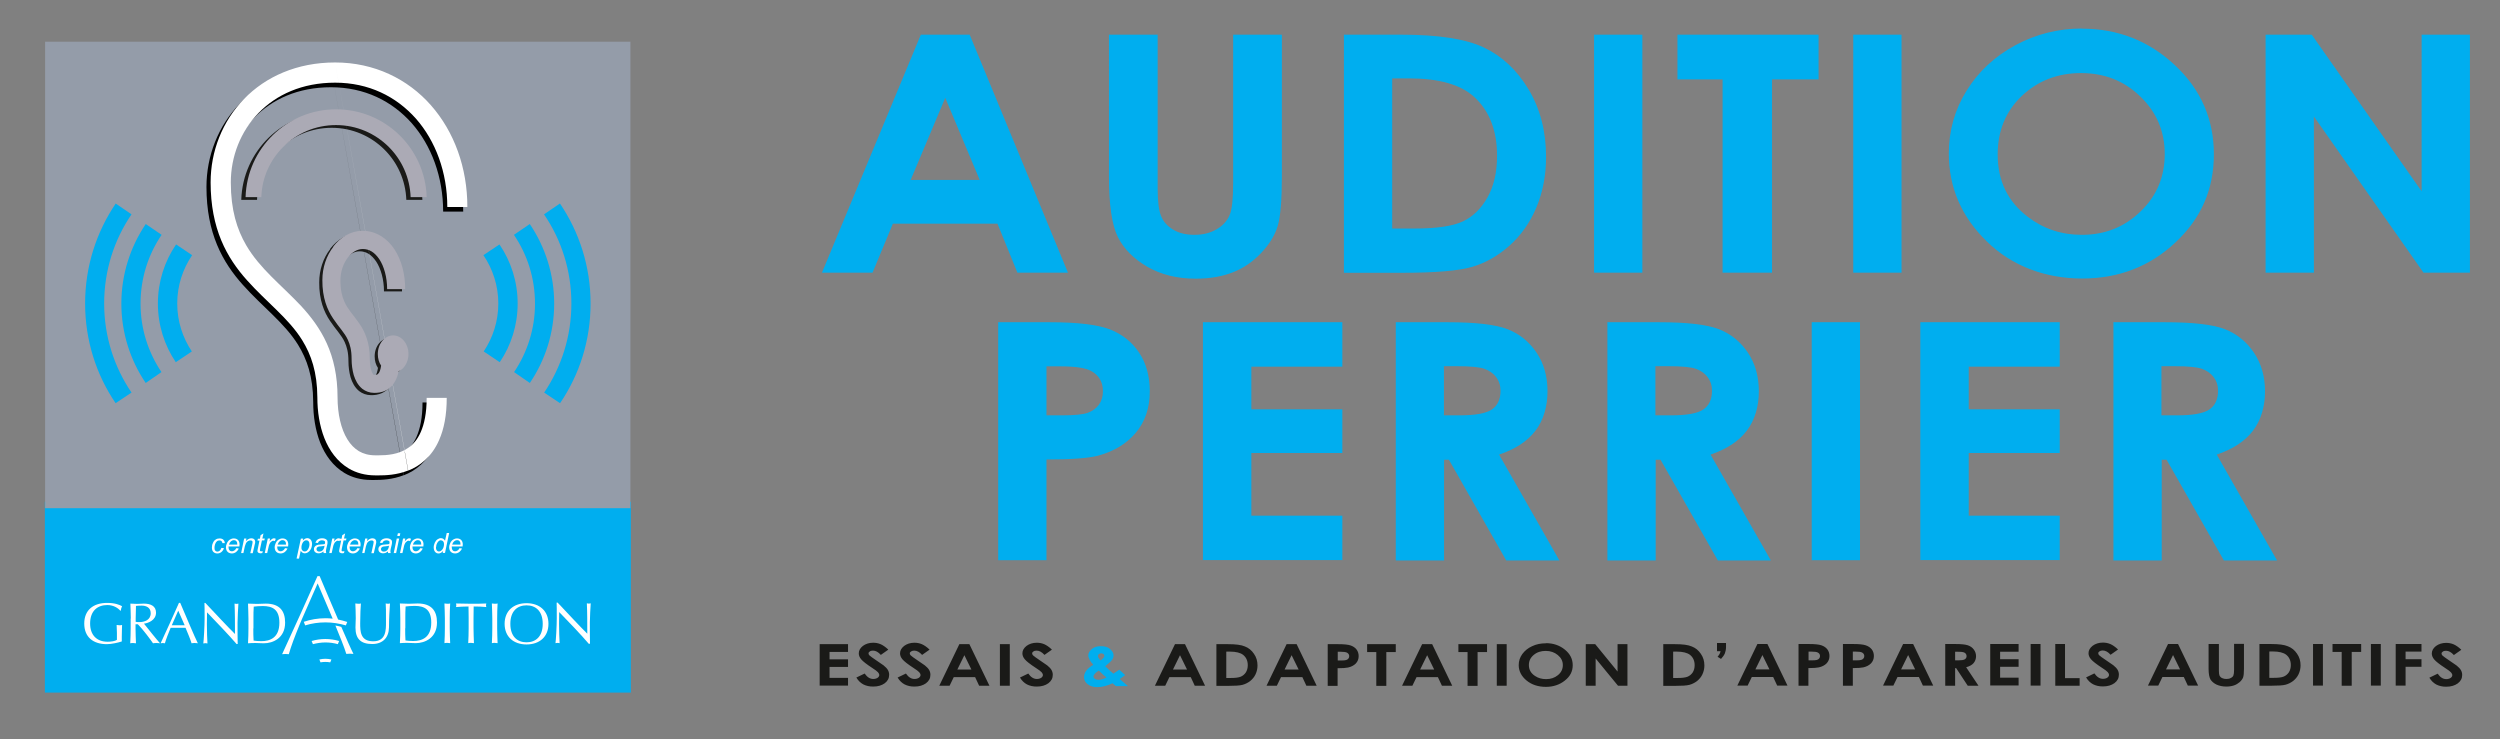
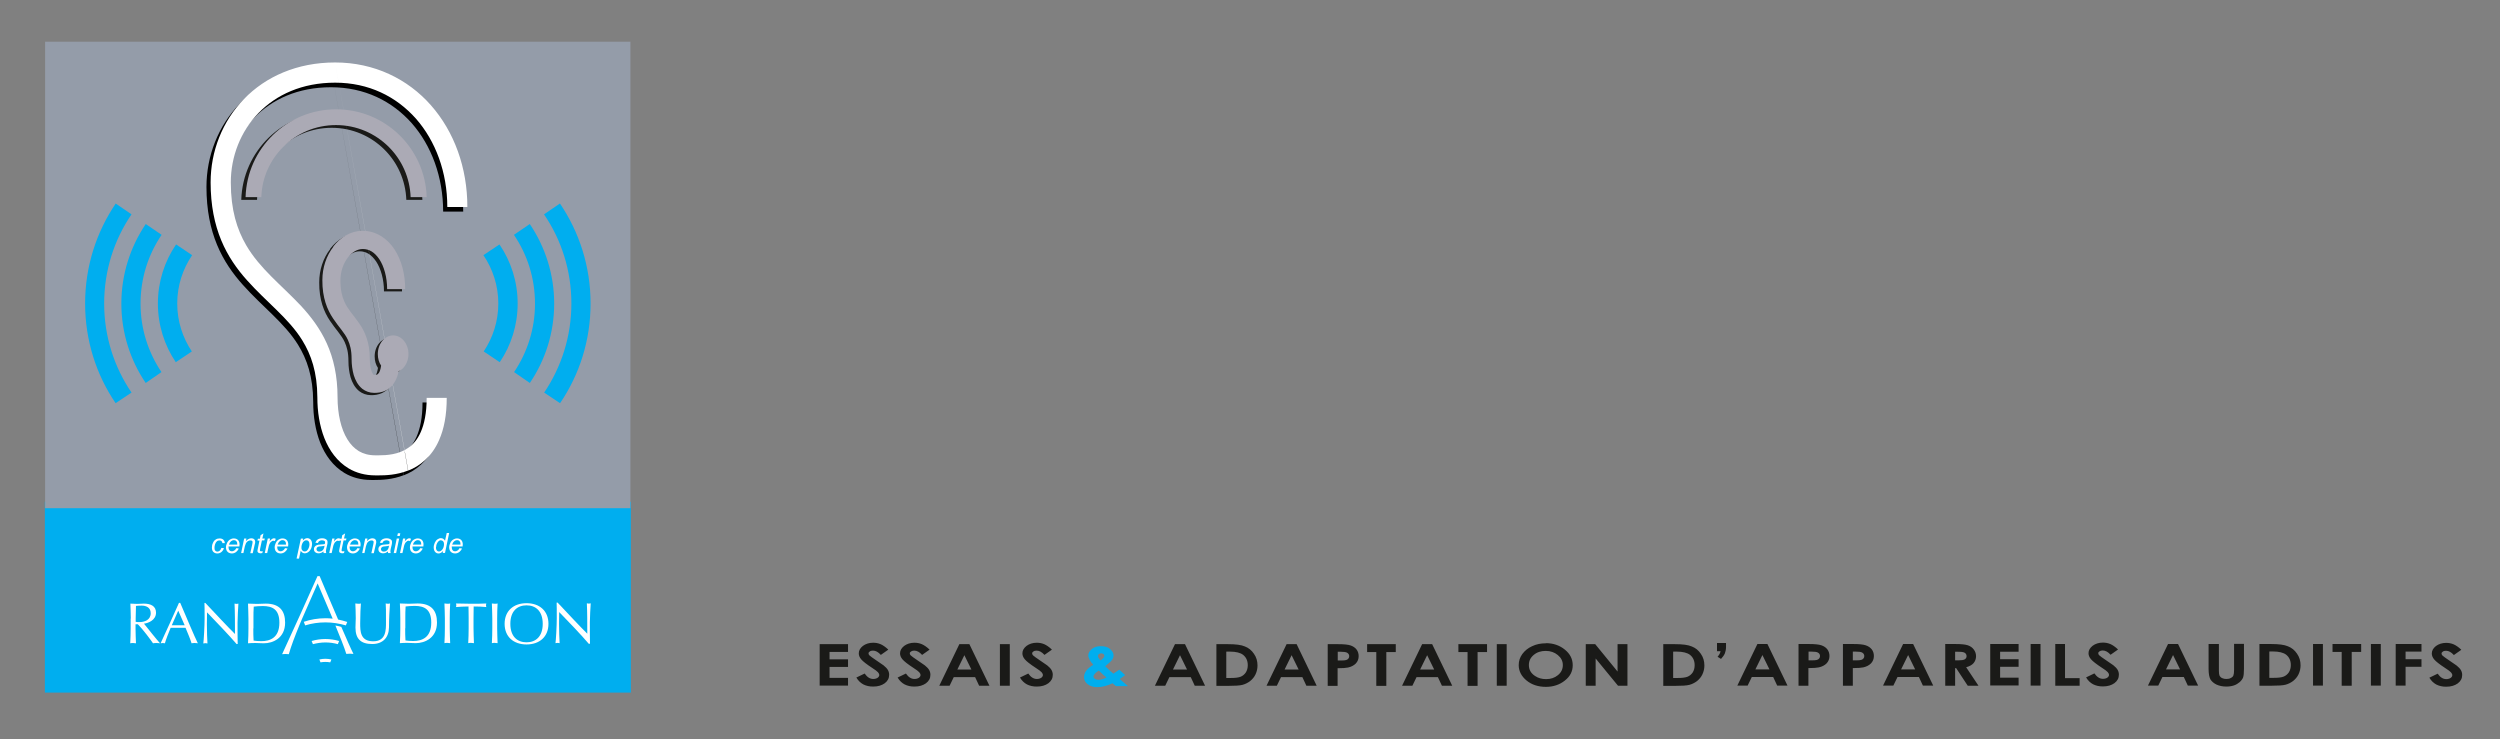
<svg xmlns="http://www.w3.org/2000/svg" id="Calque_1" data-name="Calque 1" viewBox="0 0 174.49 51.6">
  <rect x="0" y="0" width="174.49" height="51.6" fill="#808080" stroke="none" />
  <defs>
    <style>
      .cls-1, .cls-2 {
        fill: #00aeef;
      }

      .cls-1, .cls-2, .cls-3, .cls-4, .cls-5, .cls-6, .cls-7, .cls-8, .cls-9, .cls-10 {
        stroke-width: 0px;
      }

      .cls-1, .cls-3, .cls-4, .cls-5, .cls-10 {
        fill-rule: evenodd;
      }

      .cls-4 {
        fill: #abaab5;
      }

      .cls-5, .cls-7 {
        fill: #1a1a18;
      }

      .cls-6 {
        fill: none;
      }

      .cls-11 {
        clip-path: url(#clippath-1);
      }

      .cls-8, .cls-10 {
        fill: #fff;
      }

      .cls-9 {
        fill: #949ca9;
      }

      .cls-12 {
        clip-path: url(#clippath);
      }
    </style>
    <clipPath id="clippath">
      <rect class="cls-6" x="68.98" y="20.74" width="92.27" height="20.15" />
    </clipPath>
    <clipPath id="clippath-1">
      <rect class="cls-6" x="55.73" width="118.76" height="20.93" />
    </clipPath>
  </defs>
  <path class="cls-7" d="m171.78,45.36l-.51.36c-.18-.2-.36-.3-.55-.3-.09,0-.17.02-.22.06-.06.04-.09.08-.09.13s.02.1.06.14c.06.06.23.18.51.37.26.18.42.29.48.33.14.11.24.22.3.32.06.1.09.22.09.34,0,.24-.1.43-.31.59-.21.15-.47.23-.81.23-.26,0-.48-.05-.68-.15-.19-.1-.36-.26-.49-.48l.58-.28c.18.26.38.38.6.38.12,0,.22-.03.3-.08.08-.06.12-.12.12-.19,0-.07-.03-.13-.09-.2-.06-.07-.2-.17-.4-.3-.4-.26-.65-.46-.77-.6-.12-.14-.17-.28-.17-.42,0-.2.1-.37.29-.52.19-.14.43-.22.71-.22.18,0,.35.03.52.1.16.07.34.19.53.37m-4.57-.39h1.8v.53h-1.11v.53h1.11v.53h-1.11v1.31h-.69v-2.9Zm-1.73,0h.69v2.9h-.69v-2.9Zm-2.68,0h2v.55h-.66v2.36h-.7v-2.36h-.64v-.55Zm-1.36,0h.69v2.9h-.69v-2.9Zm-3.05.53v1.83h.32c.32,0,.54-.03.69-.09.14-.06.26-.16.35-.29.09-.14.14-.31.14-.51,0-.31-.11-.55-.32-.72-.19-.15-.51-.23-.93-.23h-.23Zm-.69-.53h.82c.53,0,.92.05,1.17.16.26.1.47.27.63.51.17.24.25.51.25.82,0,.22-.05.43-.14.62-.09.19-.22.34-.38.47-.16.12-.34.21-.53.26-.19.05-.52.07-.99.07h-.83v-2.9Zm-3.52,0h.69v1.88c0,.16.02.28.05.34.04.07.09.12.18.16.08.04.18.06.29.06.12,0,.23-.02.31-.07.09-.04.15-.1.18-.17.03-.07.05-.2.05-.4v-1.81h.69v1.73c0,.29-.02.49-.06.61-.04.11-.12.22-.24.33-.12.1-.25.18-.4.23-.15.05-.33.08-.53.08-.26,0-.49-.05-.69-.14-.2-.1-.33-.22-.42-.36-.08-.15-.13-.39-.13-.74v-1.73Zm-2.51.77l-.49,1h.98l-.49-1Zm-.35-.77h.7l1.4,2.9h-.72l-.28-.6h-1.49l-.29.6h-.72l1.4-2.9Zm-3.5.39l-.51.36c-.18-.2-.36-.3-.55-.3-.09,0-.16.02-.22.06-.06.04-.09.08-.09.13s.02.1.06.14c.06.06.23.18.51.37.26.18.42.29.48.33.14.11.24.22.3.32.06.1.09.22.09.34,0,.24-.1.43-.31.59-.21.15-.47.23-.81.23-.26,0-.48-.05-.68-.15-.19-.1-.36-.26-.49-.48l.58-.28c.18.26.38.38.6.38.12,0,.22-.03.3-.08.08-.06.12-.12.12-.19,0-.07-.03-.13-.09-.2-.06-.07-.2-.17-.4-.3-.4-.26-.65-.46-.77-.6-.12-.14-.17-.28-.17-.42,0-.2.1-.37.29-.52.19-.14.43-.22.71-.22.18,0,.35.03.52.1.16.07.34.19.53.37Zm-4.38-.39h.69v2.38h1.02v.53h-1.7v-2.9Zm-1.71,0h.69v2.9h-.69v-2.9Zm-2.82,0h1.98v.54h-1.29v.52h1.29v.53h-1.29v.76h1.29v.54h-1.98v-2.9Zm-2.46,1.14h.22c.22,0,.37-.02.46-.07.08-.05.13-.12.13-.23,0-.06-.02-.12-.06-.17-.04-.05-.1-.08-.17-.1-.07-.02-.2-.03-.38-.03h-.19v.6Zm-.69-1.14h.73c.4,0,.69.03.86.09.17.06.31.15.41.29.1.13.16.29.16.47s-.06.35-.17.48c-.11.13-.29.23-.52.29l.86,1.29h-.75l-.81-1.23h-.07v1.23h-.69v-2.9Zm-2.58.77l-.49,1h.98l-.49-1Zm-.35-.77h.7l1.4,2.9h-.72l-.28-.6h-1.49l-.29.6h-.72l1.4-2.9Zm-3.51,1.14h.22c.17,0,.29-.01.36-.03.07-.02.12-.05.16-.1.04-.05.06-.1.06-.17,0-.11-.05-.19-.16-.25-.08-.04-.23-.06-.44-.06h-.2v.6Zm-.69-1.14h.73c.4,0,.68.03.86.09.18.06.31.15.42.28.1.13.15.29.15.47,0,.2-.07.37-.2.51-.13.13-.31.23-.54.28-.13.03-.38.05-.73.05v1.23h-.69v-2.9Zm-2.4,1.14h.22c.17,0,.29-.01.36-.03.07-.02.12-.05.16-.1.04-.05.06-.1.06-.17,0-.11-.05-.19-.16-.25-.08-.04-.23-.06-.44-.06h-.2v.6Zm-.69-1.14h.73c.4,0,.68.03.86.09.17.06.31.15.41.28.1.13.15.29.15.47,0,.2-.07.37-.2.51-.13.13-.31.23-.54.28-.13.03-.38.05-.73.05v1.23h-.69v-2.9Zm-2.53.77l-.49,1h.98l-.49-1Zm-.35-.77h.7l1.4,2.9h-.72l-.28-.6h-1.49l-.29.6h-.72l1.4-2.9Zm-2.81-.07h.62v.27c0,.17-.03.32-.08.45-.05.12-.14.25-.27.39l-.24-.15c.06-.07.1-.13.13-.18.03-.05.06-.12.08-.21h-.25v-.57Zm-3.07.61v1.83h.32c.32,0,.54-.03.69-.09.14-.06.26-.16.35-.29.09-.14.14-.31.14-.51,0-.31-.11-.55-.32-.72-.19-.15-.51-.23-.93-.23h-.23Zm-.69-.53h.82c.53,0,.92.05,1.17.16.26.1.47.27.63.51.17.24.25.51.25.82,0,.22-.05.43-.14.62-.09.19-.22.34-.38.47-.16.12-.34.21-.53.26-.19.05-.52.07-.99.07h-.83v-2.9Zm-5.4,0h.65l1.56,1.91v-1.91h.69v2.9h-.66l-1.56-1.9v1.9h-.69v-2.9Zm-2.8.47c-.33,0-.62.09-.84.28-.23.19-.34.42-.34.71,0,.32.14.57.43.76.22.15.48.22.77.22.33,0,.6-.09.83-.28.23-.19.34-.42.34-.7s-.12-.51-.35-.7c-.23-.19-.51-.29-.84-.29Zm.01-.54c.51,0,.95.15,1.32.45.37.3.55.66.55,1.09s-.18.78-.55,1.07c-.36.29-.81.44-1.32.44-.54,0-1-.15-1.36-.45-.36-.3-.54-.66-.54-1.07,0-.28.08-.53.25-.77.17-.23.4-.42.69-.55.29-.14.61-.2.95-.2Zm-3.43.07h.69v2.9h-.69v-2.9Zm-2.68,0h2v.55h-.66v2.36h-.7v-2.36h-.64v-.55Zm-2.18.77l-.49,1h.98l-.49-1Zm-.35-.77h.7l1.4,2.9h-.72l-.28-.6h-1.49l-.29.6h-.72l1.4-2.9Zm-3.84,0h2v.55h-.66v2.36h-.7v-2.36h-.64v-.55Zm-2.05,1.14h.22c.17,0,.29-.01.36-.03.07-.02.12-.05.16-.1.04-.05.06-.1.06-.17,0-.11-.05-.19-.16-.25-.08-.04-.23-.06-.44-.06h-.2v.6Zm-.69-1.14h.73c.4,0,.68.03.86.09.17.06.31.15.41.28.1.13.15.29.15.47,0,.2-.07.37-.2.51-.13.13-.31.23-.54.28-.13.03-.38.05-.73.05v1.23h-.69v-2.9Zm-2.53.77l-.49,1h.98l-.49-1Zm-.35-.77h.7l1.4,2.9h-.72l-.28-.6h-1.49l-.29.6h-.72l1.4-2.9Zm-4.21.53v1.83h.32c.32,0,.54-.03.69-.09.14-.06.26-.16.35-.29.09-.14.14-.31.14-.51,0-.31-.11-.55-.32-.72-.19-.15-.5-.23-.93-.23h-.23Zm-.69-.53h.82c.53,0,.92.05,1.17.16.26.1.47.27.63.51.17.24.25.51.25.82,0,.22-.05.43-.14.62-.09.19-.22.34-.38.47-.16.12-.34.21-.53.26-.19.05-.52.07-.99.07h-.83v-2.9Zm-2.54.77l-.49,1h.98l-.49-1Zm-.35-.77h.7l1.4,2.9h-.72l-.28-.6h-1.49l-.29.6h-.72l1.4-2.9Zm-8.6.39l-.51.36c-.18-.2-.36-.3-.55-.3-.09,0-.17.02-.22.06-.06.04-.09.08-.09.13s.02.1.06.14c.06.06.23.18.51.37.26.18.42.29.48.33.14.11.24.22.3.32.06.1.09.22.09.34,0,.24-.1.43-.31.59-.21.15-.47.23-.81.23-.26,0-.48-.05-.68-.15-.19-.1-.36-.26-.49-.48l.58-.28c.18.26.38.38.6.38.12,0,.22-.03.3-.08.08-.06.12-.12.12-.19,0-.07-.03-.13-.09-.2-.06-.07-.2-.17-.4-.3-.4-.26-.65-.46-.77-.6-.12-.14-.17-.28-.17-.42,0-.2.1-.37.29-.52.19-.14.43-.22.71-.22.18,0,.35.03.52.1.16.07.34.19.53.37Zm-3.62-.39h.69v2.9h-.69v-2.9Zm-2.48.77l-.49,1h.98l-.49-1Zm-.35-.77h.7l1.4,2.9h-.72l-.28-.6h-1.49l-.29.6h-.72l1.4-2.9Zm-2.09.39l-.51.36c-.18-.2-.36-.3-.55-.3-.09,0-.16.02-.22.06-.06.04-.09.08-.09.13s.02.1.06.14c.06.06.23.18.51.37.26.18.42.29.48.33.14.11.24.22.3.32.06.1.09.22.09.34,0,.24-.1.43-.31.59-.21.15-.47.23-.81.23-.26,0-.48-.05-.68-.15-.19-.1-.36-.26-.49-.48l.58-.28c.18.26.38.38.6.38.12,0,.22-.03.3-.08.08-.06.12-.12.12-.19,0-.07-.03-.13-.09-.2-.06-.07-.2-.17-.4-.3-.4-.26-.65-.46-.77-.6-.12-.14-.17-.28-.17-.42,0-.2.1-.37.29-.52.19-.14.43-.22.71-.22.18,0,.35.03.52.1.16.07.34.19.53.37Zm-2.88,0l-.51.36c-.18-.2-.36-.3-.55-.3-.09,0-.17.02-.22.06-.06.04-.09.08-.09.13s.02.1.06.14c.06.06.23.18.51.37.26.18.42.29.48.33.14.11.24.22.3.32.06.1.09.22.09.34,0,.24-.1.43-.31.59-.21.15-.47.23-.81.23-.26,0-.48-.05-.68-.15-.19-.1-.36-.26-.49-.48l.58-.28c.18.26.38.38.6.38.12,0,.22-.03.3-.08.08-.06.12-.12.12-.19,0-.07-.03-.13-.09-.2-.06-.07-.2-.17-.4-.3-.4-.26-.65-.46-.77-.6-.12-.14-.17-.28-.17-.42,0-.2.1-.37.29-.52.19-.14.43-.22.71-.22.18,0,.35.03.52.1.16.07.34.19.53.37Zm-4.78-.39h1.98v.54h-1.29v.52h1.29v.53h-1.29v.76h1.29v.54h-1.98v-2.9Z" />
  <path class="cls-2" d="m77.23,47.29c-.13-.1-.31-.26-.54-.49-.24.16-.37.3-.37.42,0,.06.03.11.1.16.07.05.15.07.25.07.15,0,.33-.05.55-.16m-.41-1.19c.18-.13.27-.24.27-.33,0-.05-.02-.09-.06-.12-.04-.03-.1-.05-.16-.05-.06,0-.12.02-.16.05-.04.04-.07.08-.07.12,0,.09.06.2.18.32Zm1.31.64l.41.38-.19.14-.19.13.58.5h-.84l-.24-.2c-.38.18-.74.27-1.06.27-.28,0-.5-.07-.67-.2-.17-.13-.26-.3-.26-.5,0-.15.05-.3.15-.44.1-.14.26-.28.5-.42-.23-.25-.35-.47-.35-.67,0-.14.08-.28.23-.42.16-.14.37-.21.65-.21s.5.07.65.21c.15.14.23.28.23.42,0,.11-.03.22-.1.32-.07.1-.23.25-.48.45.29.28.48.45.57.52.05-.03.19-.12.4-.27Z" />
  <rect class="cls-2" x="3.13" y="35.02" width="40.9" height="13.32" />
-   <path class="cls-8" d="m8.39,42.62c-.17-.2-.49-.39-.9-.39-.68,0-1.2.4-1.2,1.29,0,.79.45,1.27,1.22,1.27.23,0,.52-.04.65-.13,0-.16,0-.32,0-.49,0-.19-.01-.38-.02-.55.05.01.13.02.2.02s.12,0,.18-.02c0,.12-.02.38-.02.82,0,.1,0,.22,0,.33-.23.08-.72.19-1.04.19-.97,0-1.58-.5-1.58-1.44s.63-1.44,1.6-1.44c.55,0,.85.13,1.04.23-.04.07-.08.21-.09.31h-.05Z" />
  <path class="cls-8" d="m9.13,43.17c0-.34-.02-.69-.03-1.04.16.01.31.02.47.02s.31-.02.47-.02c.46,0,.85.16.85.63,0,.52-.53.73-.84.77.2.25.88,1.11,1.12,1.37-.08-.01-.16-.02-.25-.02-.08,0-.16,0-.24.02-.16-.24-.71-.98-1.06-1.33h-.16v.29c0,.35.02.7.03,1.04-.07-.01-.14-.02-.2-.02s-.13,0-.2.02c.02-.35.03-.69.03-1.04v-.69Zm.34.23c.07.02.17.02.27.02.33,0,.78-.14.78-.62,0-.42-.35-.53-.63-.53-.19,0-.31.01-.4.02-.01.29-.02.58-.02.87v.23Z" />
  <path class="cls-8" d="m12.58,42.08c.4.93,1.01,2.39,1.23,2.82-.07-.01-.14-.02-.22-.02s-.14,0-.22.02c-.08-.28-.27-.72-.42-1.08-.18,0-.36,0-.54,0-.17,0-.33,0-.5,0-.17.41-.33.82-.4,1.08l-.15-.02-.15.02c.44-.94.86-1.88,1.28-2.82h.08Zm-.14.54l-.45,1.02c.14,0,.3,0,.44,0,.15,0,.31,0,.46,0l-.45-1.02Z" />
  <path class="cls-8" d="m16.52,44.96c-.62-.72-1.37-1.49-2.07-2.22,0,.15-.01.39-.01.82,0,.34.02,1.19.04,1.35l-.14-.02-.15.02c.03-.19.09-1.22.09-1.75s0-.9-.01-1.08h.06c.67.71,1.57,1.68,2.07,2.17,0-.72,0-1.5-.03-2.12l.14.02.13-.02c-.02.24-.06,1.03-.06,1.34,0,.41,0,1.3.01,1.48h-.06Z" />
  <path class="cls-8" d="m17.34,43.17c0-.35-.02-.7-.03-1.04.2.01.41.02.62.02s.41-.02.62-.02c.96,0,1.35.5,1.35,1.33,0,1.07-.84,1.44-1.49,1.44-.18,0-.36-.02-.55-.02s-.36,0-.55.02c.02-.35.03-.69.03-1.04v-.69Zm.34.69c0,.29,0,.57.02.85.11.02.33.04.54.04.6,0,1.26-.23,1.26-1.29,0-.93-.49-1.16-1.16-1.16-.24,0-.46.02-.63.04-.02.26-.02.54-.02.83v.69Z" />
  <path class="cls-8" d="m26.93,42.12c.05.01.11.02.17.02l.12-.02c-.03.37-.07,1.08-.07,1.67-.01.71-.43,1.16-1.17,1.16-.81,0-1.17-.37-1.17-1.15,0-.25.02-.43.02-.64,0-.44-.02-.81-.03-1.04.07.01.15.02.21.02.06,0,.12,0,.18-.02-.02.24-.05.78-.05,1.38,0,.55,0,1.26.91,1.26s.89-.82.89-1.33c0-.76,0-1.15-.02-1.31" />
  <path class="cls-8" d="m27.94,43.16c0-.35-.01-.69-.03-1.04.2.01.41.02.62.02s.41-.02.62-.02c.96,0,1.35.5,1.35,1.33,0,1.07-.84,1.44-1.49,1.44-.18,0-.36-.02-.55-.02s-.36,0-.55.02c.02-.35.03-.7.03-1.04v-.69Zm.34.69c0,.28,0,.57.02.85.11.02.33.04.54.04.6,0,1.26-.23,1.26-1.29,0-.93-.49-1.16-1.16-1.16-.24,0-.46.02-.63.04-.02.26-.02.54-.02.83v.69Z" />
  <path class="cls-8" d="m31.05,43.16c0-.35-.02-.69-.03-1.04.07.01.13.02.2.02s.13,0,.2-.02c-.02.35-.03.7-.03,1.04v.69c0,.34.02.7.03,1.04-.07-.01-.13-.02-.2-.02s-.13,0-.2.02c.02-.35.03-.7.03-1.04v-.69Z" />
  <path class="cls-8" d="m32.71,43.16c0-.28,0-.55-.01-.83-.28,0-.65.02-.87.04l.02-.13-.02-.12c.35.01.7.02,1.06.02s.7,0,1.05-.02l-.02.13.02.12c-.23-.03-.59-.04-.88-.04,0,.28-.01.55-.01.83v.69c0,.34.02.7.03,1.04-.07-.01-.14-.02-.2-.02s-.13,0-.2.02c.02-.35.03-.7.03-1.04v-.69Z" />
  <path class="cls-8" d="m34.36,43.16c0-.35-.02-.69-.03-1.04.07.01.13.02.2.02s.13,0,.2-.02c-.02.35-.03.7-.03,1.04v.69c0,.34.02.7.03,1.04-.07-.01-.13-.02-.2-.02s-.13,0-.2.02c.02-.35.03-.7.03-1.04v-.69Z" />
  <path class="cls-8" d="m36.75,42.1c.9,0,1.53.53,1.53,1.44s-.63,1.44-1.53,1.44-1.53-.53-1.53-1.44.63-1.44,1.53-1.44m0,.15c-.64,0-1.13.4-1.13,1.29s.49,1.29,1.13,1.29,1.13-.4,1.13-1.29-.49-1.29-1.13-1.29Z" />
  <path class="cls-8" d="m41.1,44.94c-.62-.72-1.36-1.49-2.07-2.22,0,.15-.01.39-.01.82,0,.34.02,1.19.04,1.35l-.14-.02-.15.02c.03-.19.09-1.22.09-1.75s0-.9-.01-1.08h.07c.67.71,1.57,1.68,2.07,2.17,0-.72,0-1.5-.03-2.12l.14.02.13-.02c-.02.24-.06,1.03-.06,1.34,0,.41,0,1.3.01,1.48h-.06Z" />
  <path class="cls-8" d="m23.81,43.75c-.13-.04-.27-.07-.4-.09.28.68.63,1.54.76,1.98.16-.02.35-.02.5,0-.18-.35-.49-1.06-.85-1.89" />
  <path class="cls-8" d="m24.24,43.41c-.21-.07-.42-.12-.64-.17-.44-1.01-.91-2.14-1.29-3.03h-.15c-.81,1.83-1.63,3.63-2.47,5.45.12-.02.35-.02.47,0,.13-.49.43-1.28.76-2.08l.15-.36,1.1-2.5,1.05,2.46c-.17-.02-.33-.03-.5-.03-.53,0-1.05.09-1.52.25l.1.25c.45-.14.93-.21,1.42-.21s.97.08,1.42.21l.1-.25Z" />
  <path class="cls-8" d="m23.58,44.96l.09-.22c-.3-.09-.63-.14-.96-.14s-.66.05-.96.14l.09.22c.28-.07.57-.12.87-.12s.59.04.87.12" />
  <path class="cls-8" d="m23.05,46.23l.08-.2c-.13-.03-.27-.05-.42-.05s-.29.02-.42.05l.08.2c.11-.02.22-.03.34-.03s.23.01.34.03" />
  <path class="cls-8" d="m15.45,38.24l.18.02c-.04.13-.11.22-.19.28-.08.06-.17.09-.28.09-.11,0-.2-.04-.27-.11-.07-.07-.1-.17-.1-.3,0-.11.02-.22.07-.32.04-.11.11-.19.19-.24.08-.06.18-.08.28-.08s.2.03.26.09c.06.06.1.14.1.24h-.17c0-.05-.02-.1-.06-.14-.04-.04-.09-.05-.15-.05-.07,0-.13.02-.18.07-.05.04-.09.11-.12.2-.03.09-.04.17-.04.26s.02.15.06.19c.04.04.09.06.14.06s.11-.02.16-.06c.05-.04.09-.11.12-.19" />
  <path class="cls-8" d="m21.04,38.19c0,.08,0,.13.02.16.02.04.04.07.08.1.04.03.08.04.13.04.1,0,.18-.06.24-.17.06-.11.09-.22.09-.34,0-.08-.02-.15-.06-.2-.04-.05-.09-.07-.16-.07-.04,0-.09.01-.12.03-.04.02-.07.06-.11.1-.03.05-.06.1-.08.17-.02.07-.03.12-.03.17m-.34.8l.3-1.39h.16l-.03.14c.06-.06.11-.1.16-.13.05-.02.1-.04.15-.04.1,0,.18.04.24.1.06.07.1.17.1.3,0,.1-.02.2-.05.29-.04.09-.08.16-.13.21-.05.05-.1.09-.16.12-.05.02-.11.04-.16.04-.12,0-.22-.06-.29-.18l-.12.55h-.17Z" />
  <path class="cls-8" d="m15.98,38.01h.58s0-.03,0-.04c0-.09-.02-.15-.07-.2-.04-.05-.1-.07-.17-.07-.07,0-.14.03-.2.08-.06.05-.11.13-.14.23m.51.25l.17.02c-.02.08-.08.16-.17.24-.09.07-.19.11-.31.11-.08,0-.15-.02-.21-.05-.06-.03-.11-.08-.15-.15-.03-.07-.05-.14-.05-.22,0-.11.03-.22.08-.32.05-.1.12-.18.2-.23.08-.05.17-.08.27-.08.12,0,.22.04.29.11.07.07.11.18.11.3,0,.05,0,.1-.01.15h-.76s0,.04,0,.05c0,.09.02.17.07.22.04.05.1.07.16.07.06,0,.12-.02.18-.06.06-.04.1-.09.14-.17Z" />
  <path class="cls-8" d="m16.83,38.6l.21-1.01h.16l-.04.18c.07-.07.13-.12.19-.15.06-.03.12-.05.19-.05.08,0,.15.02.2.07.05.04.07.1.07.18,0,.04,0,.1-.03.18l-.14.61h-.17l.14-.64c.01-.06.02-.11.02-.14,0-.03-.01-.06-.04-.08-.02-.02-.06-.03-.1-.03-.09,0-.17.03-.24.09-.07.06-.12.17-.16.32l-.1.47h-.17Z" />
  <path class="cls-8" d="m18.34,38.46l-.03.14s-.08.02-.12.02c-.07,0-.12-.02-.17-.05-.03-.03-.05-.06-.05-.1,0-.02,0-.07.02-.15l.12-.59h-.14l.03-.13h.14l.05-.25.2-.12-.08.36h.17l-.03.13h-.17l-.12.56c-.01.07-.02.11-.02.13,0,.02,0,.04.02.05.01.01.03.02.06.02.04,0,.07,0,.1-.01" />
  <path class="cls-8" d="m18.48,38.6l.21-1.01h.16l-.04.21c.05-.08.11-.13.16-.17.05-.04.1-.06.15-.06.03,0,.08.01.13.04l-.07.16s-.06-.03-.1-.03c-.06,0-.12.03-.19.1-.06.07-.12.19-.15.36l-.09.4h-.17Z" />
  <path class="cls-8" d="m19.38,38.01h.58s0-.03,0-.04c0-.09-.02-.15-.07-.2-.04-.05-.1-.07-.17-.07-.08,0-.14.03-.2.08-.06.05-.11.13-.14.23m.51.25l.17.02c-.02.08-.08.16-.17.24-.09.07-.19.11-.31.11-.08,0-.15-.02-.21-.05-.06-.03-.11-.08-.15-.15-.03-.07-.05-.14-.05-.22,0-.11.03-.22.08-.32.05-.1.12-.18.2-.23.08-.05.17-.08.27-.08.12,0,.22.04.29.11.07.07.11.18.11.3,0,.05,0,.1-.01.15h-.76s0,.04,0,.05c0,.09.02.17.07.22.04.05.1.07.16.07.06,0,.12-.02.18-.06.06-.04.1-.09.14-.17Z" />
  <path class="cls-8" d="m22.64,38.09s-.05.02-.08.02c-.03,0-.08.01-.14.02-.1,0-.17.02-.21.03-.04.01-.07.04-.09.07-.02.03-.03.06-.03.1,0,.05.02.09.05.12.03.03.08.05.14.05.06,0,.11-.01.17-.04.05-.03.1-.07.13-.13.03-.05.06-.13.07-.23m-.07.38c-.06.05-.12.09-.17.11-.06.02-.12.03-.18.03-.09,0-.17-.03-.23-.08-.06-.05-.09-.12-.09-.21,0-.06.01-.11.04-.15.03-.04.06-.08.1-.1.04-.03.1-.04.16-.06.04,0,.11-.01.22-.02.11,0,.19-.02.24-.03.01-.05.02-.09.02-.12,0-.04-.01-.07-.04-.09-.04-.03-.1-.05-.18-.05-.07,0-.13.02-.18.05-.05.03-.08.08-.1.14l-.18-.02c.04-.1.09-.18.17-.23.08-.05.18-.08.3-.08.13,0,.23.03.3.09.06.04.08.1.08.17,0,.05,0,.12-.02.19l-.06.25c-.02.08-.03.14-.03.19,0,.03,0,.08.02.14h-.18s-.02-.07-.02-.13Z" />
  <path class="cls-8" d="m22.98,38.6l.21-1.01h.16l-.04.21c.05-.08.11-.13.16-.17.05-.04.1-.06.15-.06.03,0,.08.01.13.04l-.07.16s-.06-.03-.1-.03c-.06,0-.12.03-.19.1-.06.07-.12.19-.15.36l-.09.4h-.17Z" />
  <path class="cls-8" d="m24.04,38.46l-.03.14s-.08.02-.12.02c-.07,0-.12-.02-.17-.05-.03-.03-.05-.06-.05-.1,0-.02,0-.07.02-.15l.12-.59h-.14l.03-.13h.14l.05-.25.2-.12-.08.36h.17l-.03.13h-.17l-.12.56c-.01.07-.02.11-.02.13,0,.02,0,.04.02.05.01.01.03.02.06.02.04,0,.07,0,.1-.01" />
  <path class="cls-8" d="m24.43,38.01h.58s0-.03,0-.04c0-.09-.02-.15-.07-.2-.04-.05-.1-.07-.17-.07-.08,0-.14.03-.2.08-.06.05-.11.13-.14.23m.51.25l.17.02c-.02.08-.08.16-.17.24-.09.07-.19.11-.31.11-.08,0-.15-.02-.21-.05-.06-.03-.11-.08-.15-.15-.03-.07-.05-.14-.05-.22,0-.11.03-.22.08-.32.05-.1.12-.18.2-.23.08-.05.17-.08.27-.08.12,0,.22.04.29.11.07.07.11.18.11.3,0,.05,0,.1-.01.15h-.76s0,.04,0,.05c0,.09.02.17.07.22.04.05.1.07.16.07.06,0,.12-.02.18-.06.06-.04.1-.09.14-.17Z" />
  <path class="cls-8" d="m25.28,38.6l.21-1.01h.16l-.04.18c.07-.07.13-.12.19-.15.06-.03.12-.05.19-.05.08,0,.15.02.2.07.05.04.07.1.07.18,0,.04,0,.1-.03.18l-.14.61h-.17l.14-.64c.01-.06.02-.11.02-.14,0-.03-.01-.06-.04-.08-.02-.02-.06-.03-.1-.03-.09,0-.17.03-.24.09-.07.06-.12.17-.16.32l-.1.47h-.17Z" />
  <path class="cls-8" d="m27.14,38.09s-.05.02-.08.02c-.03,0-.08.01-.14.02-.1,0-.17.02-.21.03-.04.01-.07.04-.09.07-.02.03-.03.06-.03.1,0,.05.02.09.05.12.03.03.08.05.14.05.06,0,.11-.01.17-.04.05-.03.1-.07.13-.13.03-.05.06-.13.07-.23m-.07.38c-.06.05-.12.09-.17.11-.06.02-.12.03-.18.03-.09,0-.17-.03-.23-.08-.06-.05-.09-.12-.09-.21,0-.06.01-.11.04-.15.03-.04.06-.08.1-.1.04-.03.1-.04.16-.06.04,0,.11-.01.22-.02.11,0,.19-.02.24-.03.01-.05.02-.09.02-.12,0-.04-.01-.07-.04-.09-.04-.03-.1-.05-.18-.05-.07,0-.13.02-.18.05-.05.03-.08.08-.1.14l-.18-.02c.04-.1.09-.18.17-.23.08-.05.18-.08.3-.08.13,0,.23.03.3.09.06.04.08.1.08.17,0,.05,0,.12-.02.19l-.06.25c-.02.08-.03.14-.03.19,0,.03,0,.08.02.14h-.18s-.02-.07-.02-.13Z" />
  <path class="cls-8" d="m27.48,38.6l.21-1.01h.17l-.21,1.01h-.17Zm.25-1.19l.04-.19h.17l-.04.19h-.17Z" />
  <path class="cls-8" d="m27.92,38.6l.21-1.01h.16l-.04.21c.05-.08.11-.13.16-.17.05-.04.1-.06.15-.06.03,0,.08.01.13.04l-.07.16s-.06-.03-.1-.03c-.06,0-.12.03-.19.1-.06.07-.12.19-.15.36l-.09.4h-.17Z" />
  <path class="cls-8" d="m28.82,38.01h.58s0-.03,0-.04c0-.09-.02-.15-.07-.2-.04-.05-.1-.07-.17-.07-.07,0-.14.03-.2.08-.06.05-.11.13-.14.23m.51.25l.17.02c-.02.08-.08.16-.17.24-.09.07-.19.11-.31.11-.08,0-.15-.02-.21-.05-.06-.03-.11-.08-.15-.15-.03-.07-.05-.14-.05-.22,0-.11.03-.22.08-.32.05-.1.12-.18.2-.23.08-.05.17-.08.27-.08.12,0,.22.04.29.11.07.07.11.18.11.3,0,.05,0,.1-.01.15h-.76s0,.04,0,.05c0,.09.02.17.07.22.04.05.1.07.16.07.06,0,.12-.02.18-.06.06-.04.1-.09.14-.17Z" />
  <path class="cls-8" d="m30.43,38.18c0,.07,0,.13.02.17.01.04.04.07.07.1.03.03.07.04.12.04.08,0,.15-.04.22-.12.09-.11.13-.24.13-.4,0-.08-.02-.14-.06-.19-.04-.04-.1-.07-.16-.07-.04,0-.08,0-.11.03-.03.02-.07.05-.1.09-.03.04-.06.1-.09.17-.02.07-.03.13-.03.18m.48.28c-.1.11-.2.17-.31.17-.1,0-.18-.04-.24-.11-.06-.07-.1-.17-.1-.31,0-.12.03-.23.08-.34.05-.1.11-.18.19-.23.08-.05.15-.08.23-.08.13,0,.22.06.29.18l.12-.54h.17l-.29,1.39h-.16l.03-.15Z" />
  <path class="cls-8" d="m31.56,38.01h.58s0-.03,0-.04c0-.09-.02-.15-.07-.2-.04-.05-.1-.07-.17-.07-.07,0-.14.03-.2.08-.06.05-.11.13-.14.23m.51.25l.17.02c-.02.08-.08.16-.17.24-.09.07-.19.11-.31.11-.08,0-.15-.02-.21-.05-.06-.03-.11-.08-.15-.15-.03-.07-.05-.14-.05-.22,0-.11.03-.22.08-.32.05-.1.12-.18.2-.23.08-.05.17-.08.27-.08.12,0,.22.04.29.11.07.07.11.18.11.3,0,.05,0,.1-.01.15h-.76s0,.04,0,.05c0,.09.02.17.07.22.04.05.1.07.16.07.06,0,.12-.02.18-.06.06-.04.1-.09.14-.17Z" />
  <rect class="cls-9" x="3.15" y="2.91" width="40.85" height="32.56" />
  <path class="cls-5" d="m23.04,17.37c.48-.63,1.2-1.1,2.05-1.1.94,0,1.73.54,2.22,1.29.49.75.75,1.72.75,2.78h-1.26c0-.84-.22-1.59-.54-2.08-.34-.5-.71-.72-1.16-.72-.36,0-.74.2-1.05.61-.31.4-.51.98-.51,1.57,0,.68.11,1.12.27,1.48.23.54.61.91,1.02,1.5.41.57.77,1.37.76,2.52,0,.39.07.75.16.94.04.1.09.14.1.16.01,0,0,0,0,0,0,0,0,0,.01,0,.02,0,.04,0,.06,0,.06,0,.11,0,.15-.01.06-.02.08-.02.16-.13.05-.08.11-.23.15-.5-.15-.22-.23-.5-.23-.81,0-.72.48-1.29,1.07-1.29s1.07.58,1.07,1.29c0,.55-.29,1.03-.69,1.21-.02.11-.05.21-.08.31-.15.48-.46.84-.79,1.01-.33.17-.64.18-.79.18-.03,0-.05,0-.06,0-.3,0-.59-.11-.81-.28-.32-.26-.49-.61-.6-.96-.1-.36-.15-.74-.15-1.13,0-.61-.11-1-.26-1.33-.22-.49-.62-.87-1.03-1.49-.41-.61-.76-1.45-.75-2.68,0-.87.28-1.7.77-2.33" />
  <path class="cls-5" d="m28.36,13.95c-.05-1.37-.62-2.6-1.52-3.5-.95-.95-2.25-1.53-3.69-1.53-1.44,0-2.75.58-3.69,1.53-.9.91-1.48,2.13-1.52,3.5h-1.1c.1-3.4,2.89-6.13,6.32-6.13,3.43,0,6.22,2.73,6.32,6.13h-1.1Z" />
  <path class="cls-3" d="m23.1,4.69,5.09,28.48c.82-.31,1.67-.98,2.17-2.14.34-.77.53-1.73.53-2.94h-1.4c0,1.07-.17,1.83-.41,2.38-.24.55-.55.88-.88,1.11-.66.47-1.51.52-2.06.52-.08,0-.16,0-.23,0-.47,0-.84-.11-1.15-.29-.31-.19-.58-.46-.8-.82-.45-.72-.69-1.79-.69-2.94,0-1.49-.28-2.72-.75-3.76-.47-1.04-1.11-1.87-1.79-2.61-1.38-1.47-2.88-2.6-3.84-4.25-.64-1.1-1.07-2.45-1.07-4.38,0-1.82.69-3.56,1.93-4.84,1.25-1.28,3.04-2.12,5.35-2.12,2.34,0,4.26.96,5.64,2.51,1.37,1.56,2.19,3.74,2.19,6.17h1.4c0-2.75-.92-5.26-2.54-7.1-1.62-1.84-3.96-2.99-6.69-2.99-2.66,0-4.85.99-6.36,2.55-1.51,1.55-2.33,3.65-2.33,5.82,0,1.61.28,2.93.74,4.04.46,1.11,1.1,2.01,1.79,2.78,1.38,1.55,2.91,2.66,3.86,4.19.63,1.02,1.05,2.23,1.06,3.99,0,1,.15,1.98.49,2.85.34.86.89,1.63,1.69,2.11.53.32,1.17.49,1.87.49.06,0,.13,0,.21,0h.02c.47,0,1.24-.02,2.06-.34Z" />
  <path class="cls-10" d="m23.39,4.37,5.09,28.48c.82-.31,1.67-.98,2.17-2.14.34-.77.53-1.73.53-2.94h-1.4c0,1.07-.17,1.83-.41,2.38-.24.55-.55.88-.88,1.11-.66.47-1.51.52-2.06.52h0c-.08,0-.16,0-.23,0-.47,0-.84-.11-1.15-.29-.31-.19-.58-.46-.8-.82-.45-.72-.69-1.79-.69-2.94,0-1.49-.28-2.72-.75-3.76-.47-1.04-1.11-1.87-1.79-2.61-1.38-1.47-2.88-2.6-3.84-4.25-.64-1.1-1.07-2.45-1.07-4.38,0-1.82.69-3.56,1.93-4.84,1.25-1.28,3.04-2.12,5.35-2.12,2.34,0,4.26.96,5.64,2.51,1.37,1.56,2.19,3.74,2.19,6.17h1.4c0-2.75-.92-5.26-2.54-7.1-1.62-1.84-3.96-2.99-6.69-2.99-2.66,0-4.85.99-6.36,2.55-1.51,1.55-2.33,3.65-2.33,5.82,0,1.61.28,2.93.74,4.04.46,1.11,1.1,2.01,1.79,2.78,1.38,1.55,2.91,2.66,3.86,4.19.63,1.02,1.05,2.23,1.06,3.99,0,1,.15,1.98.49,2.85.34.86.89,1.63,1.69,2.11.53.32,1.17.49,1.87.49.06,0,.13,0,.21,0h.02,0c.47,0,1.24-.02,2.06-.34Z" />
  <path class="cls-4" d="m28.66,13.76c-.05-1.37-.62-2.6-1.52-3.5-.95-.95-2.25-1.53-3.69-1.53-1.44,0-2.75.58-3.69,1.53-.9.9-1.48,2.13-1.52,3.5h-1.1c.1-3.4,2.89-6.13,6.32-6.13,3.43,0,6.22,2.73,6.32,6.13h-1.1Z" />
  <path class="cls-4" d="m23.26,17.21c.48-.63,1.2-1.1,2.05-1.1.94,0,1.73.54,2.22,1.29.49.75.75,1.72.75,2.78h-1.26c0-.84-.22-1.59-.54-2.08-.34-.5-.71-.72-1.16-.72-.36,0-.74.2-1.05.61-.31.4-.51.98-.51,1.57,0,.68.11,1.12.27,1.48.23.54.61.91,1.02,1.5.41.57.77,1.37.76,2.52,0,.39.07.75.16.94.04.1.09.14.1.16.01,0,0,0,0,0,0,0,0,0,.01,0,.02,0,.04,0,.06,0,.06,0,.11,0,.15-.01.06-.02.08-.02.16-.13.05-.08.11-.23.15-.5-.15-.22-.23-.5-.23-.81,0-.72.48-1.3,1.07-1.3s1.07.58,1.07,1.3c0,.55-.29,1.03-.69,1.21-.02.11-.05.21-.08.31-.15.48-.46.84-.79,1.01-.33.17-.64.18-.79.18-.03,0-.05,0-.06,0-.3,0-.59-.11-.81-.28-.32-.26-.49-.61-.6-.96-.1-.36-.15-.74-.15-1.13,0-.61-.11-1-.26-1.33-.22-.49-.62-.87-1.03-1.49-.41-.61-.76-1.45-.75-2.68,0-.87.28-1.7.77-2.33" />
  <path class="cls-1" d="m12.29,17.06l1.12.75c-.65.96-1.04,2.12-1.04,3.37s.38,2.39,1.02,3.35l-1.12.75c-.79-1.17-1.25-2.58-1.25-4.1s.47-2.95,1.27-4.12m-2.11-1.42l1.1.75c-.93,1.37-1.47,3.02-1.47,4.8s.54,3.41,1.46,4.78l-1.1.76c-1.07-1.58-1.7-3.49-1.7-5.54s.63-3.96,1.7-5.55Zm-2.1-1.43l1.1.75c-1.21,1.77-1.91,3.92-1.91,6.22s.7,4.44,1.91,6.22l-1.11.74c-1.35-1.98-2.13-4.38-2.13-6.96s.79-4.99,2.14-6.98Z" />
  <path class="cls-1" d="m34.86,17.06l-1.12.75c.65.96,1.04,2.12,1.04,3.37s-.38,2.39-1.02,3.35l1.12.75c.79-1.17,1.25-2.58,1.25-4.1s-.47-2.95-1.27-4.12m2.11-1.42l-1.1.75c.93,1.37,1.47,3.02,1.47,4.8s-.54,3.41-1.46,4.78l1.1.76c1.07-1.58,1.7-3.49,1.7-5.54s-.63-3.96-1.7-5.55Zm2.1-1.43l-1.1.75c1.21,1.77,1.91,3.92,1.91,6.22s-.7,4.44-1.9,6.22l1.11.74c1.35-1.98,2.13-4.38,2.13-6.96s-.79-4.99-2.14-6.98Z" />
  <g class="cls-12">
-     <path class="cls-2" d="m150.86,28.99h1.08c1.09,0,1.84-.13,2.25-.4.41-.27.62-.71.62-1.32,0-.36-.1-.68-.31-.95-.2-.27-.48-.46-.82-.58-.34-.12-.97-.18-1.88-.18h-.94v3.42Zm-3.37-6.5h3.6c1.97,0,3.37.16,4.21.49.84.33,1.51.88,2.02,1.64.51.76.77,1.66.77,2.7s-.28,2.01-.84,2.74c-.56.74-1.41,1.29-2.53,1.67l4.21,7.39h-3.71l-4-7.03h-.34v7.03h-3.37v-16.61Zm-13.46,0h9.73v3.1h-6.35v2.98h6.35v3.05h-6.35v4.37h6.35v3.1h-9.73v-16.61Zm-7.58,0h3.37v16.61h-3.37v-16.61Zm-10.91,6.5h1.08c1.09,0,1.84-.13,2.25-.4.41-.27.62-.71.62-1.32,0-.36-.1-.68-.31-.95-.2-.27-.48-.46-.82-.58-.34-.12-.97-.18-1.88-.18h-.94v3.42Zm-3.37-6.5h3.6c1.97,0,3.37.16,4.21.49.84.33,1.51.88,2.02,1.64.51.76.76,1.66.76,2.7s-.28,2.01-.84,2.74c-.56.74-1.41,1.29-2.53,1.67l4.21,7.39h-3.7l-4-7.03h-.34v7.03h-3.37v-16.61Zm-11.38,6.5h1.07c1.09,0,1.84-.13,2.25-.4.41-.27.62-.71.62-1.32,0-.36-.1-.68-.31-.95-.2-.27-.48-.46-.82-.58-.34-.12-.97-.18-1.88-.18h-.94v3.42Zm-3.37-6.5h3.6c1.97,0,3.37.16,4.21.49.84.33,1.51.88,2.02,1.64.51.76.76,1.66.76,2.7s-.28,2.01-.84,2.74c-.56.74-1.41,1.29-2.54,1.67l4.21,7.39h-3.71l-4-7.03h-.34v7.03h-3.37v-16.61Zm-13.46,0h9.73v3.1h-6.35v2.98h6.35v3.05h-6.35v4.37h6.35v3.1h-9.73v-16.61Zm-10.93,6.5h1.09c.86,0,1.45-.06,1.78-.17.33-.12.6-.3.79-.56.19-.26.29-.58.29-.95,0-.64-.27-1.11-.81-1.41-.39-.22-1.12-.33-2.17-.33h-.96v3.42Zm-3.37-6.5h3.6c1.95,0,3.35.17,4.21.5.86.34,1.54.88,2.04,1.63.5.75.74,1.65.74,2.7,0,1.16-.33,2.12-.98,2.89-.65.77-1.53,1.3-2.65,1.6-.66.17-1.85.26-3.58.26v7.03h-3.37v-16.61Zm-25.61,0h3.22l7.67,10.93v-10.93h3.37v16.61h-3.24l-7.65-10.9v10.9h-3.37v-16.61Zm-12.88,2.68c-1.64,0-3.02.54-4.14,1.6-1.12,1.07-1.68,2.43-1.68,4.08,0,1.84.7,3.29,2.11,4.36,1.1.84,2.35,1.25,3.77,1.25,1.6,0,2.97-.54,4.09-1.63,1.13-1.08,1.69-2.42,1.69-4.01s-.57-2.92-1.7-4.01c-1.13-1.1-2.51-1.64-4.14-1.64Zm.05-3.1c2.52,0,4.69.85,6.5,2.55,1.82,1.7,2.72,3.78,2.72,6.22s-.89,4.48-2.68,6.15c-1.79,1.68-3.96,2.52-6.51,2.52s-4.9-.86-6.66-2.59c-1.77-1.72-2.65-3.77-2.65-6.14,0-1.58.41-3.05,1.24-4.38.82-1.33,1.96-2.39,3.4-3.17,1.44-.78,3-1.17,4.66-1.17Zm-15.95.42h3.37v16.61h-3.37v-16.61Zm-12.27,0h9.85v3.12h-3.25v13.49h-3.45v-13.49h-3.15v-3.12Zm-5.82,0H.52v16.61h-3.37v-16.61Zm-14.09,3.05v10.48h1.57c1.55,0,2.67-.17,3.37-.5.7-.33,1.27-.89,1.71-1.67.44-.78.67-1.75.67-2.9,0-1.76-.53-3.13-1.58-4.1-.95-.88-2.48-1.31-4.59-1.31h-1.15Zm-3.37-3.05h4.01c2.59,0,4.51.3,5.77.9,1.26.6,2.3,1.57,3.11,2.92.81,1.35,1.22,2.92,1.22,4.72,0,1.28-.23,2.46-.68,3.53-.45,1.07-1.09,1.96-1.89,2.67-.8.71-1.67,1.2-2.6,1.47-.93.27-2.56.41-4.86.41h-4.08v-16.61Zm-16.4,0h3.4v10.75c0,.93.09,1.58.26,1.96.17.39.46.69.86.92.4.23.88.34,1.45.34.6,0,1.11-.13,1.55-.39.43-.25.73-.58.9-.98.17-.39.25-1.15.25-2.26v-10.35h3.4v9.9c0,1.67-.1,2.83-.3,3.48-.2.65-.59,1.27-1.16,1.87-.57.6-1.22,1.05-1.97,1.34-.74.29-1.6.44-2.59.44-1.29,0-2.41-.28-3.37-.83-.96-.56-1.64-1.25-2.06-2.08-.41-.83-.62-2.24-.62-4.22v-9.9Zm-11.43,4.42l-2.41,5.72h4.82l-2.4-5.72Zm-1.71-4.42h3.42l6.86,16.61h-3.53l-1.39-3.42h-7.3l-1.42,3.42h-3.53l6.9-16.61Z" />
-   </g>
+     </g>
  <g class="cls-11">
-     <path class="cls-2" d="m264.94,8.92h1.08c1.09,0,1.84-.13,2.25-.4.41-.27.62-.71.62-1.32,0-.36-.1-.68-.31-.95-.2-.27-.48-.46-.82-.58-.34-.12-.97-.18-1.88-.18h-.94v3.42Zm-3.37-6.5h3.6c1.97,0,3.37.16,4.21.49.84.33,1.51.88,2.02,1.64.51.76.77,1.66.77,2.7s-.28,2.01-.84,2.74c-.56.74-1.41,1.29-2.53,1.67l4.21,7.39h-3.71l-4-7.03h-.34v7.03h-3.37V2.42Zm-13.46,0h9.73v3.1h-6.35v2.98h6.35v3.05h-6.35v4.37h6.35v3.1h-9.73V2.42Zm-7.58,0h3.37v16.61h-3.37V2.42Zm-10.91,6.5h1.08c1.09,0,1.84-.13,2.25-.4.41-.27.62-.71.62-1.32,0-.36-.1-.68-.31-.95-.2-.27-.48-.46-.82-.58-.34-.12-.97-.18-1.88-.18h-.94v3.42Zm-3.37-6.5h3.6c1.97,0,3.37.16,4.21.49.84.33,1.51.88,2.02,1.64.51.76.76,1.66.76,2.7s-.28,2.01-.84,2.74c-.56.74-1.41,1.29-2.53,1.67l4.21,7.39h-3.7l-4-7.03h-.34v7.03h-3.37V2.42Zm-11.38,6.5h1.07c1.09,0,1.84-.13,2.25-.4.41-.27.62-.71.62-1.32,0-.36-.1-.68-.31-.95-.2-.27-.48-.46-.82-.58-.34-.12-.97-.18-1.88-.18h-.94v3.42Zm-3.37-6.5h3.6c1.97,0,3.37.16,4.21.49.84.33,1.51.88,2.02,1.64.51.76.76,1.66.76,2.7s-.28,2.01-.84,2.74c-.56.74-1.41,1.29-2.54,1.67l4.21,7.39h-3.71l-4-7.03h-.34v7.03h-3.37V2.42Zm-13.46,0h9.73v3.1h-6.35v2.98h6.35v3.05h-6.35v4.37h6.35v3.1h-9.73V2.42Zm-10.93,6.5h1.09c.86,0,1.45-.06,1.78-.17.33-.12.6-.3.79-.56.19-.26.29-.58.29-.95,0-.64-.27-1.11-.81-1.41-.39-.22-1.12-.33-2.17-.33h-.96v3.42Zm-3.37-6.5h3.6c1.95,0,3.35.17,4.21.5.86.34,1.54.88,2.04,1.63.5.75.74,1.65.74,2.7,0,1.16-.33,2.12-.98,2.89-.65.77-1.53,1.3-2.65,1.6-.66.17-1.85.26-3.58.26v7.03h-3.37V2.42Zm-25.61,0h3.22l7.67,10.93V2.42h3.37v16.61h-3.24l-7.65-10.9v10.9h-3.37V2.42Zm-12.88,2.68c-1.64,0-3.02.54-4.14,1.6-1.12,1.07-1.68,2.43-1.68,4.08,0,1.84.7,3.29,2.11,4.36,1.1.84,2.35,1.25,3.77,1.25,1.6,0,2.97-.54,4.09-1.63,1.13-1.08,1.69-2.42,1.69-4.01s-.57-2.92-1.7-4.01c-1.13-1.1-2.51-1.64-4.14-1.64Zm.05-3.1c2.52,0,4.69.85,6.5,2.55,1.82,1.7,2.72,3.78,2.72,6.22s-.89,4.48-2.68,6.15c-1.79,1.68-3.96,2.52-6.51,2.52s-4.9-.86-6.66-2.59c-1.77-1.72-2.65-3.77-2.65-6.14,0-1.58.41-3.05,1.24-4.38.82-1.33,1.96-2.39,3.4-3.17,1.44-.78,3-1.17,4.66-1.17Zm-15.95.42h3.37v16.61h-3.37V2.42Zm-12.27,0h9.85v3.12h-3.25v13.49h-3.45V5.54h-3.15v-3.12Zm-5.82,0h3.37v16.61h-3.37V2.42Zm-14.09,3.05v10.48h1.57c1.55,0,2.67-.17,3.37-.5.7-.33,1.27-.89,1.71-1.67.44-.78.67-1.75.67-2.9,0-1.76-.53-3.13-1.58-4.1-.95-.88-2.48-1.31-4.59-1.31h-1.15Zm-3.37-3.05h4.01c2.59,0,4.51.3,5.77.9,1.26.6,2.3,1.57,3.11,2.92.81,1.35,1.22,2.92,1.22,4.72,0,1.28-.23,2.46-.68,3.53-.45,1.07-1.09,1.96-1.89,2.67-.8.71-1.67,1.2-2.6,1.47-.93.27-2.56.41-4.86.41h-4.08V2.42Zm-16.4,0h3.4v10.75c0,.93.09,1.58.26,1.96.17.39.46.69.86.92.4.23.88.34,1.45.34.6,0,1.11-.13,1.55-.39.43-.25.73-.58.9-.98.17-.39.25-1.15.25-2.26V2.42h3.4v9.9c0,1.67-.1,2.83-.3,3.48-.2.65-.59,1.27-1.16,1.87-.57.6-1.22,1.05-1.97,1.34-.74.29-1.6.44-2.59.44-1.29,0-2.41-.28-3.37-.83-.96-.56-1.64-1.25-2.06-2.08-.41-.83-.62-2.24-.62-4.22V2.42Zm-11.43,4.42l-2.41,5.72h4.82l-2.4-5.72Zm-1.71-4.42h3.42l6.86,16.61h-3.53l-1.39-3.42h-7.3l-1.42,3.42h-3.53l6.9-16.61Z" />
-   </g>
+     </g>
</svg>